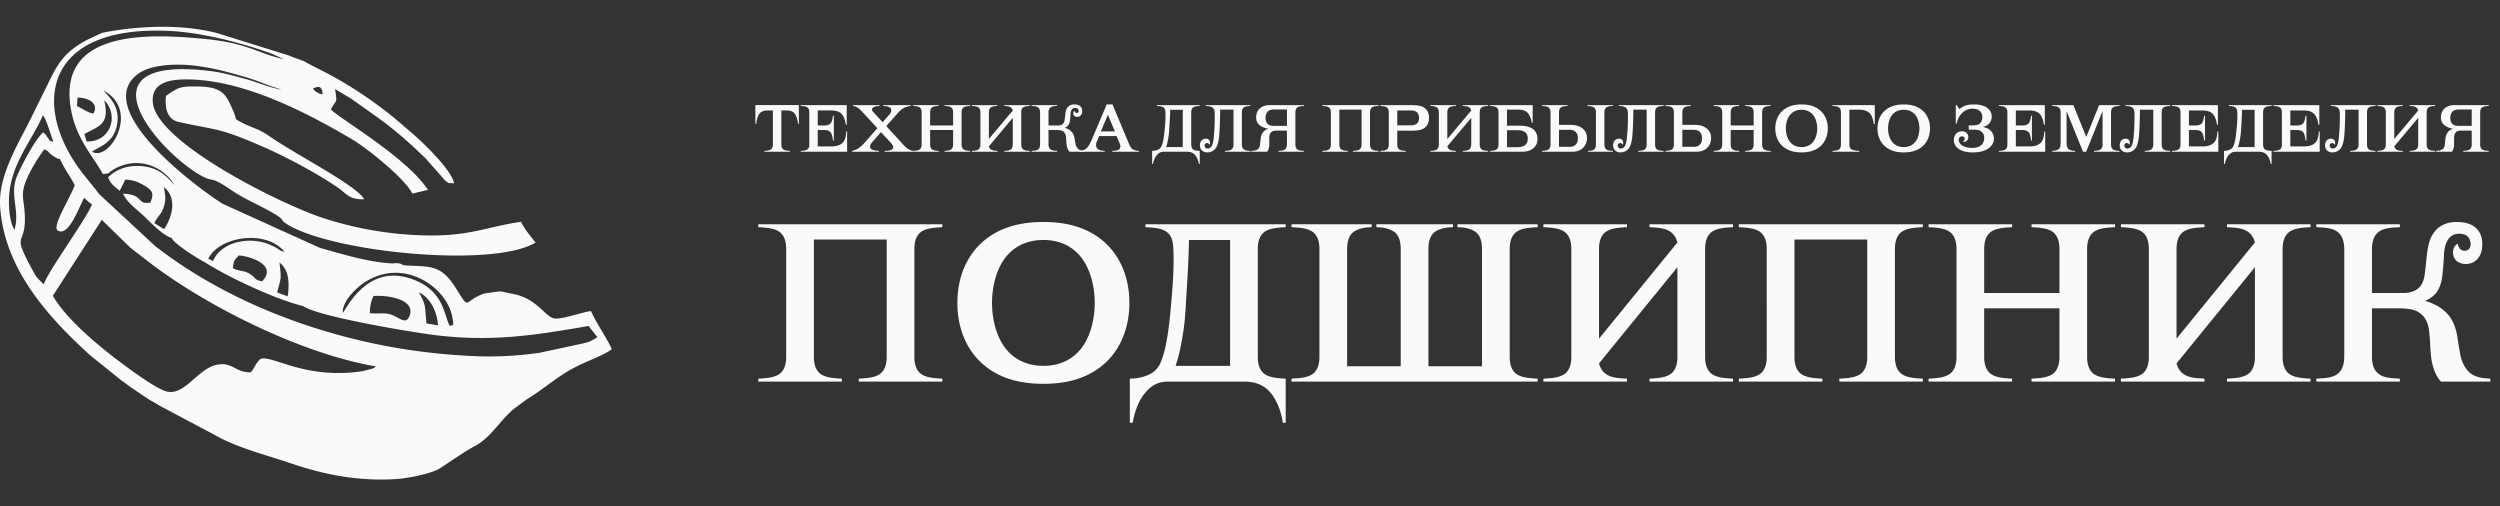
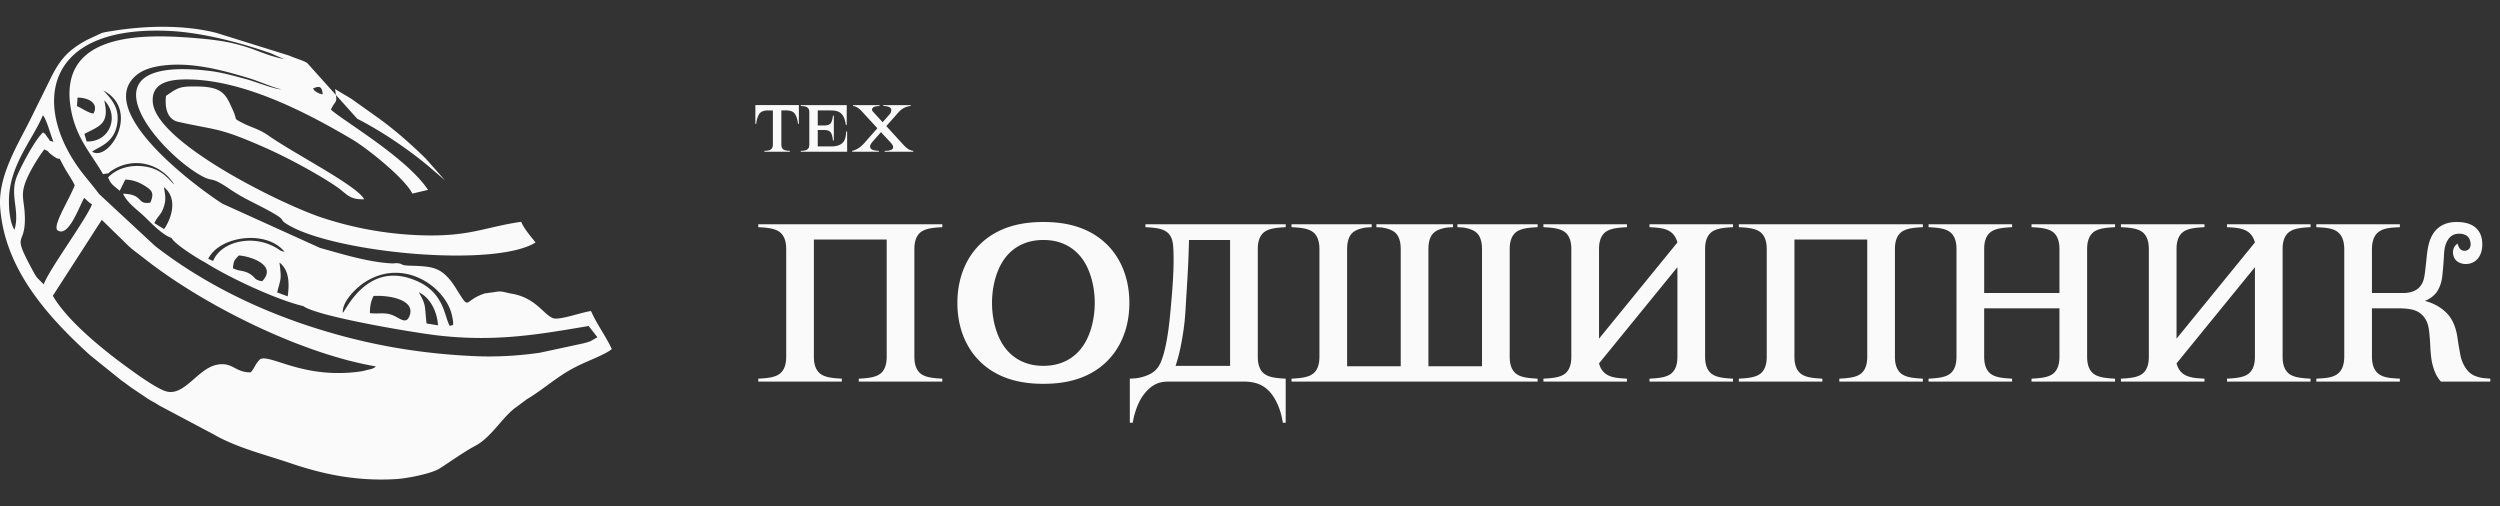
<svg xmlns="http://www.w3.org/2000/svg" width="237" height="48" fill="none">
  <rect width="100%" height="100%" fill="#333333" stroke="none" />
  <path d="M77.156 22.708v11.08c0 .362.022 1.107.53 1.576.444.405 1.206.469 1.757.511l.36.022v.277h-7.918v-.277l.36-.022c.55-.042 1.312-.106 1.757-.511.508-.469.53-1.214.53-1.577V23.645c0-.362-.022-1.108-.53-1.576-.445-.405-1.207-.47-1.757-.512l-.36-.021v-.277H89.33v.277l-.36.021c-.55.043-1.313.107-1.757.512-.508.468-.53 1.214-.53 1.576v10.142c0 .363.022 1.108.53 1.577.445.405 1.207.469 1.757.511l.36.022v.277h-7.918v-.277l.36-.022c.55-.042 1.313-.106 1.757-.511.508-.469.53-1.214.53-1.577v-11.08h-6.903Zm21.756-1.662c1.504 0 3.938.213 5.844 1.96 1.291 1.172 2.308 3.09 2.308 5.71 0 2.621-1.017 4.539-2.308 5.71-1.906 1.748-4.34 1.96-5.844 1.96-1.503 0-3.937-.212-5.843-1.96-1.291-1.171-2.308-3.089-2.308-5.71 0-2.62 1.017-4.538 2.308-5.71 1.906-1.747 4.34-1.96 5.843-1.96Zm-4.869 7.67c0 1.598.445 3.345 1.397 4.453.636.746 1.715 1.513 3.472 1.513 1.758 0 2.837-.767 3.473-1.513.952-1.108 1.397-2.855 1.397-4.453 0-1.598-.445-3.345-1.397-4.453-.636-.746-1.715-1.513-3.473-1.513-1.757 0-2.837.767-3.472 1.513-.952 1.108-1.397 2.855-1.397 4.453Zm13.064 7.181.381-.022c.529-.021 1.249-.234 1.672-.49.487-.298.741-.681.932-1.172.593-1.491.804-4.027.889-4.943l.085-.98c.254-2.834.19-4.24.169-4.645-.021-.383-.021-1.108-.529-1.576-.445-.405-1.186-.47-1.758-.512l-.359-.021v-.277h13.295v.277l-.36.021c-.55.043-1.312.107-1.757.512-.508.468-.529 1.214-.529 1.576v10.142c0 .363.021 1.108.529 1.577.445.405 1.207.469 1.757.511l.36.022v4.176h-.275c-.127-.938-.487-1.918-.974-2.6-.762-1.065-1.715-1.3-2.773-1.3h-6.923c-.741 0-1.567.022-2.499 1.215-.508.66-.889 1.662-1.058 2.685h-.275v-4.176Zm9.506-1.215V22.75h-3.896c-.064 2.642-.169 3.92-.275 5.71-.085 1.492-.127 2.408-.487 4.262-.148.767-.297 1.3-.508 1.96h5.166Zm11.095.043h5.081v-11.08c0-.34-.021-1.129-.508-1.576-.339-.32-1.017-.49-1.44-.512l-.36-.021v-.277h7.262v.277l-.36.021c-.445.022-1.122.192-1.461.512-.487.447-.508 1.235-.508 1.576v11.08h5.081v-11.08c0-.34-.021-1.129-.508-1.576-.339-.32-1.016-.49-1.461-.512l-.36-.021v-.277h7.601v.277l-.36.021c-.551.043-1.313.107-1.757.512-.508.468-.53 1.214-.53 1.576v10.142c0 .363.022 1.108.53 1.577.444.405 1.206.469 1.757.511l.36.022v.277h-23.331v-.277l.36-.022c.55-.042 1.312-.106 1.757-.511.508-.469.529-1.214.529-1.577V23.645c0-.362-.021-1.108-.529-1.576-.445-.405-1.207-.47-1.757-.512l-.36-.021v-.277h7.6v.277l-.359.021c-.445.022-1.123.192-1.461.512-.487.447-.508 1.235-.508 1.576v11.08Zm36.582-13.466v.277l-.359.021c-.551.043-1.313.107-1.758.512-.508.468-.529 1.214-.529 1.576v10.142c0 .363.021 1.108.529 1.577.445.405 1.207.469 1.758.511l.359.022v.277h-7.918v-.277l.36-.022c.551-.042 1.313-.106 1.757-.511.509-.469.53-1.214.53-1.577v-8.459l-7.431 9.12c.317 1.193 1.249 1.363 2.286 1.427l.36.022v.277h-7.918v-.277l.36-.022c.55-.042 1.312-.106 1.757-.511.508-.469.529-1.214.529-1.577V23.645c0-.362-.021-1.108-.529-1.576-.445-.405-1.207-.47-1.757-.512l-.36-.021v-.277h7.918v.277l-.36.021c-.55.043-1.313.107-1.757.512-.508.468-.529 1.214-.529 1.576v8.46l7.431-9.12c-.318-1.193-1.249-1.364-2.287-1.428l-.36-.021v-.277h7.918Zm5.823 1.449v11.08c0 .362.021 1.107.529 1.576.444.405 1.207.469 1.757.511l.36.022v.277h-7.918v-.277l.36-.022c.55-.042 1.312-.106 1.757-.511.508-.469.529-1.214.529-1.577V23.645c0-.362-.021-1.108-.529-1.576-.445-.405-1.207-.47-1.757-.512l-.36-.021v-.277h17.445v.277l-.36.021c-.55.043-1.312.107-1.757.512-.508.468-.529 1.214-.529 1.576v10.142c0 .363.021 1.108.529 1.577.445.405 1.207.469 1.757.511l.36.022v.277h-7.918v-.277l.36-.022c.55-.042 1.313-.106 1.757-.511.508-.469.53-1.214.53-1.577v-11.08h-6.902Zm30.394-1.449v.277l-.36.021c-.551.043-1.313.107-1.758.512-.508.468-.529 1.214-.529 1.576v10.142c0 .363.021 1.108.529 1.577.445.405 1.207.469 1.758.511l.36.022v.277h-7.919v-.277l.36-.022c.551-.042 1.313-.106 1.758-.511.508-.469.529-1.214.529-1.577v-4.56H188.1v4.56c0 .363.021 1.108.529 1.577.445.405 1.207.469 1.758.511l.36.022v.277h-7.919v-.277l.36-.022c.551-.042 1.313-.106 1.758-.511.508-.469.529-1.214.529-1.577V23.645c0-.362-.021-1.108-.529-1.576-.445-.405-1.207-.47-1.758-.512l-.36-.021v-.277h7.919v.277l-.36.021c-.551.043-1.313.107-1.758.512-.508.468-.529 1.214-.529 1.576v4.134h7.135v-4.134c0-.362-.021-1.108-.529-1.576-.445-.405-1.207-.47-1.758-.512l-.36-.021v-.277h7.919Zm18.532 0v.277l-.36.021c-.551.043-1.313.107-1.758.512-.508.468-.529 1.214-.529 1.576v10.142c0 .363.021 1.108.529 1.577.445.405 1.207.469 1.758.511l.36.022v.277h-7.919v-.277l.36-.022c.551-.042 1.313-.106 1.758-.511.508-.469.529-1.214.529-1.577v-8.459l-7.431 9.12c.317 1.193 1.249 1.363 2.286 1.427l.36.022v.277h-7.918v-.277l.36-.022c.55-.042 1.313-.106 1.757-.511.508-.469.529-1.214.529-1.577V23.645c0-.362-.021-1.108-.529-1.576-.444-.405-1.207-.47-1.757-.512l-.36-.021v-.277h7.918v.277l-.36.021c-.55.043-1.312.107-1.757.512-.508.468-.529 1.214-.529 1.576v8.46l7.431-9.12c-.318-1.193-1.249-1.364-2.287-1.428l-.36-.021v-.277h7.919Zm5.822 2.386v4.134h2.943c1.333 0 1.736-.703 1.884-1.066.148-.362.19-.788.275-1.534.085-.767.127-1.363.254-1.917.148-.64.424-1.279 1.016-1.726.466-.341 1.017-.49 1.673-.49.91 0 1.482.256 1.8.554.402.362.614.873.614 1.555 0 1.321-.784 1.875-1.567 1.875-.381 0-.741-.149-.953-.383-.36-.405-.381-1.215.191-1.556.021.15.105.363.211.49a.585.585 0 0 0 .445.192.56.56 0 0 0 .466-.234.796.796 0 0 0 .106-.362c0-.277-.106-.576-.254-.725-.191-.213-.53-.298-.826-.298-.678 0-.974.405-1.101.618-.339.575-.339 1.236-.36 1.64l-.042.618c-.064.789-.106 1.172-.149 1.428-.063.34-.211.895-.571 1.342a2.587 2.587 0 0 1-1.038.724c.593.15 1.25.448 1.758.874.656.533.974 1.15 1.185 1.896.127.47.148.746.212 1.151.021.192.148.852.191 1.108.063.362.169.724.381 1.108.232.405.508.724.889.916.275.128.698.256 1.058.277l.53.043v.277h-4.679c-.233-.256-.551-.66-.784-1.556-.127-.447-.169-.937-.211-1.47-.021-.405-.043-.959-.106-1.555-.042-.384-.085-.853-.36-1.321a1.906 1.906 0 0 0-1.037-.853c-.106-.042-.572-.191-1.567-.191h-2.477v4.56c0 1.896 1.207 2.023 2.286 2.087l.36.022v.277h-7.918v-.277l.36-.022c1.08-.064 2.287-.191 2.287-2.088V23.645c0-1.896-1.207-2.024-2.287-2.088l-.36-.021v-.277h7.918v.277l-.36.021c-1.079.064-2.286.192-2.286 2.088ZM74.072 10.469v3.208c0 .108.006.329.161.468.136.12.369.139.537.151l.11.007v.082h-2.417v-.082l.11-.007c.167-.012.4-.031.536-.151.155-.14.161-.36.161-.468V10.47h-.478c-.148 0-.485.012-.717.22-.214.19-.356.696-.382 1.05h-.084V9.963h4.124v1.774h-.084c-.026-.353-.168-.859-.382-1.048-.232-.209-.568-.221-.717-.221h-.478Zm6.198-.505v1.875h-.084c-.175-1.257-.77-1.37-1.5-1.37h-1.163v1.427h.536c.175 0 .492 0 .673-.19.168-.176.226-.669.232-.738h.084v2.35h-.084c-.006-.083-.058-.6-.232-.79-.188-.209-.485-.202-.673-.202h-.536v1.553h1.338c.6 0 .892-.22 1.002-.328.265-.253.31-.581.342-.89l.02-.196h.084v1.92h-4.395v-.082l.11-.007c.174-.012.394-.031.536-.151.155-.133.162-.316.162-.468v-3.006c0-.139-.007-.335-.162-.467-.136-.12-.362-.14-.537-.152l-.11-.006v-.082h4.357Zm.603 0h2.507v.082l-.148.012c-.11.007-.285.038-.382.082-.142.07-.18.17-.18.266 0 .05.019.107.09.183l.917.998.647-.74a.592.592 0 0 0 .168-.397.289.289 0 0 0-.13-.26c-.083-.062-.226-.113-.465-.132l-.161-.012v-.082h2.598v.082l-.13.019a1.73 1.73 0 0 0-.633.24c-.278.176-.491.454-.678.663l-.873.985 1.377 1.503c.245.272.446.505.685.663.187.12.355.165.498.184v.082h-2.715v-.082l.187-.007a1.16 1.16 0 0 0 .433-.088c.11-.05.188-.127.188-.253 0-.164-.136-.328-.272-.474l-.885-.953-.82.934c-.066.076-.214.272-.214.417 0 .196.136.285.271.335.046.013.168.057.414.076l.155.013v.082h-2.54v-.082c.226-.051.478-.158.679-.304.103-.075.368-.31.452-.41l1.26-1.434-1.493-1.623c-.174-.19-.452-.41-.685-.461l-.123-.025v-.082Z" fill="#FAFAFA" />
-   <path d="M91.965 9.964v.082l-.11.006c-.168.013-.401.032-.537.152-.155.138-.161.36-.161.467v3.006c0 .108.006.329.161.468.136.12.369.139.537.151l.11.007v.082h-2.418v-.082l.11-.007c.168-.012.4-.031.537-.151.155-.14.161-.36.161-.468v-1.351h-2.178v1.351c0 .108.006.329.162.468.135.12.368.139.536.151l.11.007v.082h-2.417v-.082l.11-.007c.168-.012.4-.031.536-.151.155-.14.162-.36.162-.468v-3.006c0-.107-.007-.329-.162-.467-.136-.12-.368-.14-.536-.152l-.11-.006v-.082h2.417v.082l-.11.006c-.168.013-.4.032-.536.152-.156.138-.162.36-.162.467v1.225h2.178v-1.225c0-.107-.006-.329-.161-.467-.136-.12-.369-.14-.537-.152l-.11-.006v-.082h2.418Zm5.657 0v.082l-.11.006c-.168.013-.4.032-.536.152-.156.138-.162.36-.162.467v3.006c0 .108.007.329.162.468.135.12.368.139.536.151l.11.007v.082h-2.417v-.082l.11-.007c.168-.012.4-.031.536-.151.155-.14.162-.36.162-.468V11.17l-2.269 2.703c.097.354.381.404.698.423l.11.007v.082h-2.417v-.082l.11-.007c.168-.012.4-.031.536-.151.155-.14.162-.36.162-.468v-3.006c0-.107-.007-.329-.162-.467-.136-.12-.368-.14-.537-.152l-.11-.006v-.082h2.418v.082l-.11.006c-.168.013-.4.032-.536.152-.156.138-.162.36-.162.467v2.507l2.269-2.703c-.097-.354-.382-.404-.699-.423l-.11-.006v-.082h2.418Zm1.778.706v1.226h.898c.407 0 .53-.208.575-.316.045-.107.058-.233.084-.454.026-.228.039-.405.077-.569.046-.19.13-.379.311-.511a.849.849 0 0 1 .51-.146c.278 0 .453.076.55.165.122.107.187.258.187.46 0 .392-.239.556-.478.556a.404.404 0 0 1-.291-.113c-.11-.12-.116-.36.058-.461a.326.326 0 0 0 .065.145.18.18 0 0 0 .135.057.17.17 0 0 0 .143-.07.233.233 0 0 0 .032-.107.32.32 0 0 0-.078-.215c-.058-.063-.161-.088-.252-.088a.37.37 0 0 0-.336.183c-.103.17-.103.366-.11.486l-.013.183a5.195 5.195 0 0 1-.045.424.89.89 0 0 1-.174.397.788.788 0 0 1-.317.215c.181.044.381.133.536.26.201.157.298.34.362.561.039.14.046.221.065.341.007.057.045.253.058.329.02.107.052.214.117.328.071.12.155.215.271.272.084.038.213.075.323.082l.162.013v.082h-1.429c-.071-.076-.168-.196-.239-.461a2.201 2.201 0 0 1-.064-.436c-.007-.12-.013-.284-.033-.461-.013-.114-.026-.253-.11-.392a.577.577 0 0 0-.316-.252c-.033-.013-.175-.057-.479-.057h-.756v1.351c0 .562.369.6.698.62l.11.005v.083H97.79v-.082l.11-.007c.33-.019.698-.057.698-.619v-3.006c0-.562-.369-.6-.698-.619l-.11-.006v-.082h2.417v.082l-.11.006c-.33.019-.698.057-.698.619Z" fill="#FAFAFA" />
-   <path d="M104.917 9.9h.549l1.429 3.417c.194.461.271.644.388.758.122.114.361.209.588.221l.103.007v.082h-2.534v-.082l.097-.007c.265-.019.388-.038.479-.088.11-.057.194-.158.194-.348a.736.736 0 0 0-.065-.265l-.291-.695H104.2l-.246.588c-.071.17-.065.417.039.556.123.17.381.233.569.246l.161.013v.082h-2.32v-.082l.123-.02a.968.968 0 0 0 .678-.473c.058-.095.162-.26.304-.588l1.409-3.322Zm.776 2.558-.66-1.553h-.013l-.659 1.553h1.332Zm3.531 1.845.116-.007c.162-.006.382-.07.511-.145a.65.65 0 0 0 .284-.348c.181-.442.246-1.193.272-1.465l.026-.29c.077-.84.058-1.257.051-1.377-.006-.114-.006-.329-.161-.467-.136-.12-.362-.14-.537-.152l-.11-.006v-.082h4.059v.082l-.11.006c-.168.013-.4.032-.536.152-.155.138-.162.36-.162.467v3.006c0 .108.007.329.162.468.136.12.368.139.536.151l.11.007v1.237h-.084a1.773 1.773 0 0 0-.297-.77c-.233-.316-.524-.385-.847-.385h-2.113c-.226 0-.478.006-.763.36-.155.195-.271.492-.323.795h-.084v-1.237Zm2.902-.36v-3.537h-1.189c-.02.783-.052 1.162-.084 1.692-.026.442-.039.714-.149 1.263a4.39 4.39 0 0 1-.155.582h1.577Zm4.809-3.55h-1.267v.335c0 .246-.026 1.023-.039 1.351-.013.253-.045.777-.064.929-.033.265-.104.688-.252.947a.98.98 0 0 1-.866.493.715.715 0 0 1-.485-.17.62.62 0 0 1-.207-.5c0-.46.304-.631.562-.631.317 0 .395.24.395.379a.328.328 0 0 1-.072.208c-.019-.12-.116-.17-.219-.17a.225.225 0 0 0-.227.233c0 .177.123.284.285.284.239 0 .368-.164.439-.334.071-.17.136-.424.188-1.232.039-.556.052-.884.052-1.54v-.146c0-.234-.033-.442-.149-.575-.142-.158-.42-.196-.575-.202l-.136-.006v-.082h4.24v.082l-.11.006c-.168.013-.401.032-.537.152-.155.138-.161.36-.161.467v3.006c0 .108.006.329.161.468.136.12.369.139.537.151l.11.007v.082h-2.411v-.082l.11-.007c.168-.012.401-.031.536-.151.155-.14.162-.36.162-.468v-3.284Zm5.068 1.99h-1.028c-.187 0-.349.037-.465.151-.187.177-.181.455-.181.815v.24c0 .17 0 .31-.052.486a1 1 0 0 1-.148.31h-1.506v-.082l.226-.02a.727.727 0 0 0 .401-.145.563.563 0 0 0 .2-.398l.052-.524c.026-.271.103-.499.22-.663a.787.787 0 0 1 .504-.328v-.02a1.765 1.765 0 0 1-.685-.252c-.24-.145-.459-.36-.459-.84 0-.417.181-.676.329-.815.175-.164.479-.334.925-.334h3.347-.071v.082l-.109.006c-.169.013-.401.032-.537.152-.155.138-.162.36-.162.467v3.006c0 .108.007.329.162.468.136.12.368.139.537.151l.109.007v.082h-2.417v-.082l.11-.007c.168-.012.401-.031.536-.151.156-.14.162-.36.162-.468v-1.294Zm0-2.009h-1.131c-.174 0-.485 0-.685.196-.142.139-.213.366-.213.6 0 .404.181.575.271.638.162.113.388.126.575.126h1.183v-1.56Zm4.966.019v3.284c0 .108.006.329.161.468.136.12.369.139.537.151l.11.007v.082h-2.418v-.082l.11-.007c.168-.012.401-.031.537-.151.155-.14.161-.36.161-.468v-3.006c0-.107-.006-.329-.161-.467-.136-.12-.369-.14-.537-.152l-.11-.006v-.082h5.326v.082l-.11.006c-.168.013-.401.032-.536.152-.155.138-.162.36-.162.467v3.006c0 .108.007.329.162.468.135.12.368.139.536.151l.11.007v.082h-2.417v-.082l.11-.007c.168-.012.4-.031.536-.151.155-.14.162-.36.162-.468v-3.284h-2.107Zm5.491 1.996v1.288c0 .108.006.329.161.468.136.12.369.139.537.151l.11.007v.082h-2.417v-.082l.109-.007c.168-.012.401-.031.537-.151.155-.14.161-.36.161-.468v-3.006c0-.107-.006-.329-.161-.467-.136-.12-.369-.14-.537-.152l-.109-.006v-.082h2.856c.588 0 .957.044 1.222.189.284.158.543.461.543 1.03 0 .568-.272.865-.543 1.016-.265.146-.634.19-1.222.19h-1.247Zm0-1.92v1.415h1.247c.181 0 .453-.02.621-.177.09-.082.194-.24.194-.53 0-.291-.104-.45-.194-.531-.168-.158-.44-.177-.621-.177h-1.247Zm8.624-.505v.082l-.11.006c-.168.013-.4.032-.536.152-.155.138-.162.36-.162.467v3.006c0 .108.007.329.162.468.136.12.368.139.536.151l.11.007v.082h-2.417v-.082l.11-.007c.168-.012.4-.031.536-.151.155-.14.162-.36.162-.468V11.17l-2.269 2.703c.097.354.382.404.698.423l.11.007v.082h-2.417v-.082l.11-.007c.168-.012.401-.031.536-.151.155-.14.162-.36.162-.468v-3.006c0-.107-.007-.329-.162-.467-.135-.12-.368-.14-.536-.152l-.11-.006v-.082h2.417v.082l-.11.006c-.168.013-.4.032-.536.152-.155.138-.162.36-.162.467v2.507l2.269-2.703c-.097-.354-.382-.404-.698-.423l-.11-.006v-.082h2.417Zm4.214 0v1.68h-.084c-.045-.329-.194-.733-.394-.948-.233-.246-.537-.303-.931-.303h-1.027v1.522h1.202c.31 0 1.001.025 1.396.442.161.17.291.442.291.847 0 .246-.072.612-.44.89-.343.259-.756.29-1.047.29h-3.012v-.082l.11-.006c.168-.012.401-.031.536-.151.156-.14.162-.36.162-.468v-3.006c0-.107-.006-.329-.162-.467-.135-.12-.368-.14-.536-.152l-.11-.006v-.082h4.046Zm-2.436 2.38v1.611h.885c.187 0 .601-.012.834-.196.135-.107.252-.29.252-.593 0-.266-.058-.5-.304-.664-.233-.151-.511-.157-.782-.157h-.885Zm4.929-.504h1.092c.401 0 .84.063 1.189.378.168.152.375.423.375.878 0 .436-.187.74-.368.916-.336.328-.756.373-1.067.373h-2.817l-.013-.082.109-.007c.169-.012.401-.031.537-.151.155-.14.162-.36.162-.468v-3.006c0-.107-.007-.329-.162-.467-.136-.12-.368-.14-.537-.152l-.109-.006v-.082h2.417v.082l-.11.006c-.168.013-.401.032-.536.152-.156.138-.162.36-.162.467v1.168Zm0 .467v1.61h.95c.246 0 .472-.019.666-.24.161-.183.174-.379.174-.568 0-.183-.032-.455-.239-.632-.2-.177-.446-.17-.704-.17h-.847Zm3.503 1.37v-3.006c0-.107-.006-.329-.162-.467-.135-.12-.368-.14-.536-.152l-.11-.006v-.082h2.417v.082l-.11.006c-.168.013-.4.032-.536.152-.155.138-.162.36-.162.467v3.006c0 .108.007.329.162.468.136.12.368.139.536.151l.11.007v.082h-2.352v-.082l.11-.007c.155-.006.362-.031.484-.151.071-.07.149-.209.149-.468Zm4.811-3.284h-1.267v.335c0 .246-.025 1.023-.038 1.351-.013.253-.046.777-.065.929-.032.265-.103.688-.252.947a.98.98 0 0 1-.866.493.716.716 0 0 1-.485-.17.62.62 0 0 1-.207-.5c0-.46.304-.631.563-.631.316 0 .394.24.394.379a.332.332 0 0 1-.071.208c-.02-.12-.117-.17-.22-.17-.136 0-.226.107-.226.233 0 .177.123.284.284.284.239 0 .369-.164.44-.334.071-.17.135-.424.187-1.232.039-.556.052-.884.052-1.54v-.146c0-.234-.032-.442-.149-.575-.142-.158-.42-.196-.575-.202l-.136-.006v-.082h4.24v.082l-.11.006c-.168.013-.401.032-.536.152-.155.138-.162.36-.162.467v3.006c0 .108.007.329.162.468.135.12.368.139.536.151l.11.007v.082h-2.411v-.082l.11-.007c.168-.012.401-.031.537-.151.155-.14.161-.36.161-.468v-3.284Zm3.381 1.447h1.164c.401 0 .84.063 1.189.378.168.152.375.423.375.872 0 .385-.142.7-.368.922-.337.328-.757.373-1.067.373h-2.889l-.013-.082.11-.007c.168-.012.401-.031.536-.151.156-.14.162-.36.162-.468v-3.006c0-.107-.006-.329-.162-.467-.135-.12-.368-.14-.536-.152l-.11-.006v-.082h2.417v.082l-.109.006c-.169.013-.401.032-.537.152-.155.138-.162.36-.162.467v1.168Zm0 .467v1.61h1.022c.245 0 .471-.019.665-.24.162-.183.175-.379.175-.568 0-.183-.032-.455-.239-.632-.201-.177-.446-.17-.705-.17h-.918Zm8.37-2.343v.082l-.11.006c-.168.013-.4.032-.536.152-.155.138-.162.36-.162.467v3.006c0 .108.007.329.162.468.136.12.368.139.536.151l.11.007v.082h-2.417v-.082l.11-.007c.168-.012.401-.031.536-.151.155-.14.162-.36.162-.468v-1.351h-2.178v1.351c0 .108.006.329.161.468.136.12.369.139.537.151l.11.007v.082h-2.418v-.082l.11-.007c.168-.012.401-.031.537-.151.155-.14.161-.36.161-.468v-3.006c0-.107-.006-.329-.161-.467-.136-.12-.369-.14-.537-.152l-.11-.006v-.082h2.418v.082l-.11.006c-.168.013-.401.032-.537.152-.155.138-.161.36-.161.467v1.225h2.178v-1.225c0-.107-.007-.329-.162-.467-.135-.12-.368-.14-.536-.152l-.11-.006v-.082h2.417Zm2.93-.064c.459 0 1.202.064 1.784.581.394.348.704.916.704 1.693s-.31 1.345-.704 1.693c-.582.518-1.325.58-1.784.58-.459 0-1.202-.062-1.784-.58-.394-.348-.704-.916-.704-1.693s.31-1.345.704-1.693c.582-.517 1.325-.58 1.784-.58Zm-1.486 2.274c0 .474.135.992.426 1.32.194.221.524.449 1.06.449.537 0 .866-.228 1.06-.449.291-.328.427-.846.427-1.32 0-.474-.136-.992-.427-1.32-.194-.221-.523-.448-1.06-.448-.536 0-.866.227-1.06.448-.291.329-.426.846-.426 1.32Zm5.221 1.503v-3.006c0-.107-.006-.329-.162-.467-.135-.12-.368-.14-.536-.152l-.11-.006v-.082h4.014v1.8h-.084c-.039-.26-.142-.689-.291-.904-.291-.41-.75-.467-1.209-.467h-.821v3.284c0 .329.052.575.828.62l.11.005v.083h-2.547v-.082l.11-.007c.168-.012.401-.031.536-.151.156-.14.162-.36.162-.468Zm5.954-3.777c.458 0 1.202.064 1.783.581.395.348.705.916.705 1.693s-.31 1.345-.705 1.693c-.581.518-1.325.58-1.783.58-.459 0-1.203-.062-1.784-.58-.395-.348-.705-.916-.705-1.693s.31-1.345.705-1.693c.581-.517 1.325-.58 1.784-.58Zm-1.487 2.274c0 .474.136.992.427 1.32.193.221.523.449 1.06.449.536 0 .866-.228 1.059-.449.291-.328.427-.846.427-1.32 0-.474-.136-.992-.427-1.32-.193-.221-.523-.448-1.059-.448-.537 0-.867.227-1.06.448-.291.329-.427.846-.427 1.32Zm7.648.12v-.404h.304c.168 0 .504-.007.71-.152.13-.095.272-.297.272-.631 0-.266-.091-.442-.194-.55-.103-.107-.31-.252-.704-.252-.879 0-1.39.682-1.532 1.408h-.084v-1.75h.084l.265.38c.446-.367.821-.443 1.428-.443.278 0 .692.057.983.196.258.127.646.41.646.96a.982.982 0 0 1-.226.638 1.126 1.126 0 0 1-.634.341c.278.038.537.158.705.303.245.209.362.506.362.79 0 .208-.059.67-.614 1.004-.485.297-1.086.316-1.435.316-.343 0-.802-.05-1.183-.266-.433-.246-.562-.6-.562-.915a.85.85 0 0 1 .232-.607c.104-.107.285-.208.556-.208.233 0 .356.076.459.202a.517.517 0 0 1 .123.347.448.448 0 0 1-.142.341.382.382 0 0 1-.382.089.32.32 0 0 0 .181-.284.248.248 0 0 0-.077-.17.337.337 0 0 0-.388.024.353.353 0 0 0-.103.253c0 .373.4.764 1.241.764.31 0 .691-.031.95-.316a.922.922 0 0 0 .226-.625c0-.303-.116-.511-.33-.644-.207-.133-.446-.139-.646-.139h-.491Zm7.213-2.33v1.875h-.084c-.175-1.257-.77-1.37-1.5-1.37h-1.163v1.427h.536c.175 0 .491 0 .672-.19.168-.176.227-.669.233-.738h.084v2.35h-.084c-.006-.083-.058-.6-.233-.79-.187-.209-.484-.202-.672-.202h-.536v1.553h1.338c.601 0 .891-.22 1.001-.328.265-.253.311-.581.343-.89l.019-.196h.084v1.92h-4.395v-.082l.11-.007c.175-.012.394-.031.537-.151.155-.133.161-.316.161-.468v-3.006c0-.139-.006-.335-.161-.467-.136-.12-.362-.14-.537-.152l-.11-.006v-.082h4.357Zm7.085 0v.082l-.11.006c-.168.013-.401.032-.537.152-.155.138-.161.36-.161.467v3.006c0 .108.006.329.161.468.136.12.369.139.537.151l.11.007v.082h-2.417v-.082l.109-.007c.168-.012.401-.031.537-.151.155-.14.161-.36.161-.468v-3.1h-.019l-1.538 3.808h-.297l-1.539-3.809h-.019v2.975c0 .114.006.417.161.568.123.12.382.17.537.177l.11.007v.082h-2.178v-.082l.11-.007c.155-.006.413-.057.536-.177.149-.145.162-.43.162-.568v-2.88c0-.107-.007-.329-.162-.467-.136-.12-.368-.14-.536-.152l-.11-.006v-.082h2.016l1.209 3h.019l1.209-3h1.939Zm3.197.429h-1.267v.335c0 .246-.026 1.023-.039 1.351-.013.253-.045.777-.064.929-.033.265-.104.688-.252.947a.981.981 0 0 1-.867.493.714.714 0 0 1-.484-.17.62.62 0 0 1-.207-.5c0-.46.304-.631.562-.631.317 0 .394.24.394.379a.326.326 0 0 1-.071.208c-.019-.12-.116-.17-.219-.17a.225.225 0 0 0-.227.233c0 .177.123.284.285.284.239 0 .368-.164.439-.334.071-.17.136-.424.188-1.232.038-.556.051-.884.051-1.54v-.146c0-.234-.032-.442-.148-.575-.142-.158-.42-.196-.575-.202l-.136-.006v-.082h4.24v.082l-.11.006c-.168.013-.401.032-.537.152-.155.138-.161.36-.161.467v3.006c0 .108.006.329.161.468.136.12.369.139.537.151l.11.007v.082h-2.411v-.082l.11-.007c.168-.012.4-.031.536-.151.155-.14.162-.36.162-.468v-3.284Zm6.128-.429v1.875h-.084c-.175-1.257-.769-1.37-1.5-1.37h-1.163v1.427h.537c.174 0 .491 0 .672-.19.168-.176.226-.669.232-.738h.084v2.35h-.084c-.006-.083-.058-.6-.232-.79-.188-.209-.485-.202-.672-.202h-.537v1.553h1.338c.601 0 .892-.22 1.002-.328.265-.253.31-.581.342-.89l.02-.196h.084v1.92h-4.395v-.082l.11-.007c.174-.012.394-.031.536-.151.155-.133.162-.316.162-.468v-3.006c0-.139-.007-.335-.162-.467-.136-.12-.362-.14-.536-.152l-.11-.006v-.082h4.356Zm.577 4.339.116-.007c.162-.006.381-.07.511-.145a.655.655 0 0 0 .284-.348c.181-.442.246-1.193.272-1.465l.025-.29c.078-.84.059-1.257.052-1.377-.006-.114-.006-.329-.162-.467-.135-.12-.361-.14-.536-.152l-.11-.006v-.082h4.059v.082l-.11.006c-.168.013-.401.032-.536.152-.155.138-.162.36-.162.467v3.006c0 .108.007.329.162.468.135.12.368.139.536.151l.11.007v1.237h-.084a1.785 1.785 0 0 0-.297-.77c-.233-.316-.524-.385-.847-.385h-2.113c-.227 0-.479.006-.763.36-.155.195-.272.492-.323.795h-.084v-1.237Zm2.902-.36v-3.537h-1.19c-.019.783-.051 1.162-.084 1.692-.025.442-.038.714-.148 1.263a4.55 4.55 0 0 1-.155.582h1.577Zm6.134-3.979v1.875h-.084c-.175-1.257-.77-1.37-1.5-1.37h-1.163v1.427h.536c.175 0 .491 0 .672-.19.168-.176.227-.669.233-.738h.084v2.35h-.084c-.006-.083-.058-.6-.233-.79-.187-.209-.484-.202-.672-.202h-.536v1.553h1.338c.601 0 .892-.22 1.001-.328.265-.253.311-.581.343-.89l.019-.196h.084v1.92h-4.395v-.082l.11-.007c.175-.012.395-.031.537-.151.155-.133.161-.316.161-.468v-3.006c0-.139-.006-.335-.161-.467-.136-.12-.362-.14-.537-.152l-.11-.006v-.082h4.357Zm3.724.429h-1.267v.335c0 .246-.026 1.023-.039 1.351-.012.253-.045.777-.064.929-.033.265-.104.688-.252.947a.98.98 0 0 1-.866.493.715.715 0 0 1-.485-.17.62.62 0 0 1-.207-.5c0-.46.304-.631.562-.631.317 0 .395.24.395.379a.332.332 0 0 1-.071.208c-.02-.12-.117-.17-.22-.17-.136 0-.226.107-.226.233 0 .177.122.284.284.284.239 0 .368-.164.439-.334.072-.17.136-.424.188-1.232.039-.556.052-.884.052-1.54v-.146c0-.234-.033-.442-.149-.575-.142-.158-.42-.196-.575-.202l-.136-.006v-.082h4.24v.082l-.11.006c-.168.013-.401.032-.536.152-.156.138-.162.36-.162.467v3.006c0 .108.006.329.162.468.135.12.368.139.536.151l.11.007v.082h-2.411v-.082l.11-.007c.168-.012.401-.031.536-.151.156-.14.162-.36.162-.468v-3.284Zm7.259-.429v.082l-.11.006c-.168.013-.4.032-.536.152-.155.138-.162.36-.162.467v3.006c0 .108.007.329.162.468.136.12.368.139.536.151l.11.007v.082h-2.417v-.082l.11-.007c.168-.012.401-.031.536-.151.155-.14.162-.36.162-.468V11.17l-2.269 2.703c.097.354.382.404.698.423l.11.007v.082h-2.417v-.082l.11-.007c.168-.012.401-.031.536-.151.155-.14.162-.36.162-.468v-3.006c0-.107-.007-.329-.162-.467-.135-.12-.368-.14-.536-.152l-.11-.006v-.082h2.417v.082l-.11.006c-.168.013-.4.032-.536.152-.155.138-.162.36-.162.467v2.507l2.269-2.703c-.097-.354-.381-.404-.698-.423l-.11-.006v-.082h2.417Zm3.464 2.419h-1.027c-.188 0-.349.037-.466.151-.187.177-.181.455-.181.815v.24c0 .17 0 .31-.051.486a1 1 0 0 1-.149.31h-1.506v-.082l.226-.02a.724.724 0 0 0 .401-.145.564.564 0 0 0 .201-.398l.051-.524a1.38 1.38 0 0 1 .22-.663.79.79 0 0 1 .504-.328v-.02a1.77 1.77 0 0 1-.685-.252c-.239-.145-.459-.36-.459-.84 0-.417.181-.676.33-.815.174-.164.478-.334.924-.334H236h-.071v.082l-.11.006c-.168.013-.401.032-.537.152-.155.138-.161.36-.161.467v3.006c0 .108.006.329.161.468.136.12.369.139.537.151l.11.007v.082h-2.417v-.082l.109-.007c.168-.012.401-.031.537-.151.155-.14.161-.36.161-.468v-1.294Zm0-2.009h-1.131c-.174 0-.484 0-.685.196-.142.139-.213.366-.213.6 0 .404.181.575.271.638.162.113.388.126.576.126h1.182v-1.56Z" fill="#FAFAFA" />
-   <path fill-rule="evenodd" clip-rule="evenodd" d="M35.412 28.06c1.348-.097 3.885.309 3.452 1.765-.282.945-.813.456-1.445.143-.847-.421-1.406-.181-2.35-.28-.012-.663.115-1.172.343-1.628Zm-20.779-6.908c.296-.659.615-.748.858-1.43.283-.793.173-1.192.05-1.982 1.279 1.018.803 2.822.015 3.982l-.923-.57Zm1.886-3.665c-.377-.262-1.033-1.445-2.78-1.699-1.458-.211-2.69.207-3.488 1.026.24.666.59.833 1.098 1.273l.531-1.061c.772.012 1.39.297 1.93.643.64.41.806.686.443 1.538-1.343.223-.58-.79-2.588-.842.426.93 1.427 1.56 2.159 2.288.64.635 1.61 1.623 2.445 1.911.25.546 2.422 1.927 3.149 2.297 2.213 1.411 6.696 3.526 9.328 4.156 1.348.986 10.414 2.512 12.737 2.78 5.412.623 9.366-.05 14.32-.893l.832 1.066-.651.371c-.27.11-.469.147-.706.214l-4.118.886c-2.017.29-4.115.41-6.137.321-4.14-.18-8.056-.75-11.893-1.733-7.247-1.856-13.466-4.858-18.43-8.71l-5.312-4.932c-.484-.655-.942-1.183-1.484-1.87-4.846-6.138-4.095-14.209 8.243-13.58 3.028.155 6.752 1.12 9.59 2.139l1.19.531c-2.69-.571-3.29-1.534-7.763-1.94-4.793-.435-13.564-.949-12.487 6.4.435 2.975 2.025 4.553 3.087 6.44.884-.144.232.015 1.003-.443 2.072-1.23 4.53-.5 5.752 1.423Zm6.11 6.737c.7-.014 3.805.79 2.225 2.437-.836-.13-.58-.38-1.25-.743-.603-.327-.907-.17-1.526-.497.09-.777.132-.715.55-1.197Zm3.868.668c.905.697.956 1.936.777 3.201l-.999-.37c.384-1.483.407-1.216.222-2.831Zm.484-1.016c-.582-.153-.32-.121-.9-.442-2.274-1.256-5.158-.479-5.876 1.306l-.466-.201c1.044-2.154 5.51-2.809 7.242-.663ZM15.737 9.09c-.138 1.21.163 2.238 1.164 2.461 3.775.84 3.802.504 8.171 2.422 1.988.873 4.955 2.444 6.856 3.742.987.674 1.14 1.218 2.598 1.175-.694-1.303-6.496-4.235-9.084-6.043-.924-.645-1.568-.73-2.496-1.215-.865-.452-.438-.228-.813-1.063-.699-1.554-.916-2.331-3.393-2.37-1.696-.028-1.847.09-3.003.89Zm10.937-.617c-.69-.02-2.436-.731-3.365-.977-1.323-.35-2.3-.648-3.658-.798-12.103-1.34-5.052 7.208-.927 9.75 1.69 1.041.914.018 3.127 1.522 1.013.69 1.794 1.042 2.871 1.599 2.994 1.546 1.361 1.043 2.671 1.796 4.573 2.629 19.527 4.027 23.378 1.622-.468-.592-1.075-1.284-1.366-1.96-3.54.512-4.906 1.458-9.718 1.269a33.395 33.395 0 0 1-9.173-1.667c-3.888-1.286-15.75-7.14-16.031-10.948-.135-1.815 1.512-2.145 3.133-2.152 5.387-.024 11.44 3.123 15.796 5.702 1.397.828 4.972 3.682 5.679 5.122L40.577 18c-2.01-3.058-8.268-6.687-9.207-7.614.511-1.069.624-.407.396-1.948.472.304 1.023.608 1.562.942l2.343 1.666c1.688 1.196 3.21 2.543 4.68 3.974l1.831 2.074c.428.341.232.247.87.276-.255-1.262-2.89-3.804-3.913-4.68l-1.502-1.29c-1.881-1.591-4.552-3.404-6.812-4.546L29.13 5.98l-.09-.054-.082-.047c-.32-.173-.97-.356-1.558-.613l-6.87-2.143c-3.172-.812-6.89-.684-9.955-.175-.299.05-.408.062-.537.086l-.303.07c-.02.004-.07.02-.09.026l-1.403.654c-1.69.924-2.516 1.752-3.443 3.644-.643 1.314-1.195 2.416-1.848 3.747-1.219 2.48-3.139 5.456-2.937 8.44.4 5.923 4.6 10.481 8.508 14.045l2.996 2.411c.316.216.637.459.873.637l1.656 1.114c.03.019.248.15.301.18.302.168.32.16.736.434l5.2 2.76.083.049c2.186 1.23 4.747 1.844 7.116 2.649 2.812.955 6.034 1.75 9.98 1.529 1.268-.071 3.49-.551 4.205-1.005 1.154-.733 2.258-1.55 3.392-2.154 1.472-.784 2.435-2.515 3.678-3.52.465-.377-.161.17.306-.225l.911-.677c1.555-.923 2.852-2.136 4.452-2.968l.122-.061.123-.063c.915-.483 2.758-1.142 3.347-1.657-.52-1.146-1.448-2.405-1.97-3.606-.888.11-3.017.91-3.613.673-.903-.358-1.62-1.91-3.862-2.31-.866-.154-.923-.288-1.606-.17-.213.036-.639.085-.797.112-.25.043-.062-.025-.371.087-1.891.683-1.171 1.653-2.576-.579-1.329-2.111-2.29-2.03-4.454-2.119-.848-.035-.465-.143-.96-.213-.42-.059-.248.034-.843-.007-2.202-.152-4.623-.906-6.615-1.46l-9.249-4.191c-2.651-1.7-12.283-8.897-8.09-12.231.658-.524 1.59-.755 2.441-.863 2.731-.347 5.558.413 8.042 1.156 1.118.335 2.27.88 3.198 1.102ZM9.65 20.842l2.59 2.527c.381.348.995.784 1.456 1.148 5.646 4.458 14.943 9.04 21.941 10.218-.149.12-.117.114-.38.231l-.936.227c-5.454.828-8.646-1.636-9.652-1.149-.514.503-.51.835-.902 1.253-1.457.03-1.705-.989-3.154-.729-1.939.349-3.178 3.198-5.034 2.477-.73-.284-1.855-1.047-2.457-1.467-2.753-1.924-6.585-4.914-8.115-7.537l4.643-7.199Zm30.785 9.818c-.19-1.647-.004-1.686-.728-2.95.934.43 1.712 1.609 1.816 3.131l-1.088-.18Zm-7.942-1.003c-.06-1.137 1.344-2.41 2.054-2.877 3.702-2.43 7.736.425 8.308 3.156.264 1.262-.008.755-.2.979-.513-.778-.494-3.027-2.958-4.193-4.783-2.264-6.895 2.708-7.204 2.935ZM3.534 26.345c-.188-.246-.285-.436-.42-.683-2.054-3.775-.745-2.22-.755-4.914-.007-1.881-.546-2.186.248-3.94.427-.943 1.147-2.06 1.592-2.646.577.267.21.127.605.442 1.237.986.522-.173 1.177 1.056.414.777.792 1.252 1.105 1.902-.52 1.359-2.097 3.794-1.65 4.257 1.055.769 2.073-2.257 2.545-3.06.255.214.343.354.742.615-.625 1.531-4.09 6.2-4.578 7.583l-.611-.612ZM.847 19.059c.01-3.38 2.205-5.72 3.22-8.134.345.397.661 1.654 1.001 2.528-.655-.25-.122.098-.566-.436-.086-.103-.08-.141-.224-.315l-.19-.153c-.731.644-1.976 2.984-2.442 4.06-.805 1.858.284 3.324-.275 5.177C.968 21.15.844 20.01.847 19.06Zm8.008-8.291c-.479-.066-1.062-.482-1.561-.715l.056-.8c.99-.008 2.065.518 1.505 1.515Zm-.852 1.93c1.394-.756 2.422-.898 1.877-3.19 1.436 1.417.61 3.972-1.669 3.904l-.208-.715Zm.729 1.683c.52-.432 1.996-.747 2.348-2.479.336-1.652-.535-2.52-1.279-3.324 3.546 1.882.552 6.798-1.07 5.803Zm20.937-5.987c.645-.303.864-.168.922.557-.287-.094-.219-.02-.52-.19-.308-.175-.258-.203-.402-.367Z" fill="#FAFAFA" />
+   <path fill-rule="evenodd" clip-rule="evenodd" d="M35.412 28.06c1.348-.097 3.885.309 3.452 1.765-.282.945-.813.456-1.445.143-.847-.421-1.406-.181-2.35-.28-.012-.663.115-1.172.343-1.628Zm-20.779-6.908c.296-.659.615-.748.858-1.43.283-.793.173-1.192.05-1.982 1.279 1.018.803 2.822.015 3.982l-.923-.57Zm1.886-3.665c-.377-.262-1.033-1.445-2.78-1.699-1.458-.211-2.69.207-3.488 1.026.24.666.59.833 1.098 1.273l.531-1.061c.772.012 1.39.297 1.93.643.64.41.806.686.443 1.538-1.343.223-.58-.79-2.588-.842.426.93 1.427 1.56 2.159 2.288.64.635 1.61 1.623 2.445 1.911.25.546 2.422 1.927 3.149 2.297 2.213 1.411 6.696 3.526 9.328 4.156 1.348.986 10.414 2.512 12.737 2.78 5.412.623 9.366-.05 14.32-.893l.832 1.066-.651.371c-.27.11-.469.147-.706.214l-4.118.886c-2.017.29-4.115.41-6.137.321-4.14-.18-8.056-.75-11.893-1.733-7.247-1.856-13.466-4.858-18.43-8.71l-5.312-4.932c-.484-.655-.942-1.183-1.484-1.87-4.846-6.138-4.095-14.209 8.243-13.58 3.028.155 6.752 1.12 9.59 2.139l1.19.531c-2.69-.571-3.29-1.534-7.763-1.94-4.793-.435-13.564-.949-12.487 6.4.435 2.975 2.025 4.553 3.087 6.44.884-.144.232.015 1.003-.443 2.072-1.23 4.53-.5 5.752 1.423Zm6.11 6.737c.7-.014 3.805.79 2.225 2.437-.836-.13-.58-.38-1.25-.743-.603-.327-.907-.17-1.526-.497.09-.777.132-.715.55-1.197Zm3.868.668c.905.697.956 1.936.777 3.201l-.999-.37c.384-1.483.407-1.216.222-2.831Zm.484-1.016c-.582-.153-.32-.121-.9-.442-2.274-1.256-5.158-.479-5.876 1.306l-.466-.201c1.044-2.154 5.51-2.809 7.242-.663ZM15.737 9.09c-.138 1.21.163 2.238 1.164 2.461 3.775.84 3.802.504 8.171 2.422 1.988.873 4.955 2.444 6.856 3.742.987.674 1.14 1.218 2.598 1.175-.694-1.303-6.496-4.235-9.084-6.043-.924-.645-1.568-.73-2.496-1.215-.865-.452-.438-.228-.813-1.063-.699-1.554-.916-2.331-3.393-2.37-1.696-.028-1.847.09-3.003.89Zm10.937-.617c-.69-.02-2.436-.731-3.365-.977-1.323-.35-2.3-.648-3.658-.798-12.103-1.34-5.052 7.208-.927 9.75 1.69 1.041.914.018 3.127 1.522 1.013.69 1.794 1.042 2.871 1.599 2.994 1.546 1.361 1.043 2.671 1.796 4.573 2.629 19.527 4.027 23.378 1.622-.468-.592-1.075-1.284-1.366-1.96-3.54.512-4.906 1.458-9.718 1.269a33.395 33.395 0 0 1-9.173-1.667c-3.888-1.286-15.75-7.14-16.031-10.948-.135-1.815 1.512-2.145 3.133-2.152 5.387-.024 11.44 3.123 15.796 5.702 1.397.828 4.972 3.682 5.679 5.122L40.577 18c-2.01-3.058-8.268-6.687-9.207-7.614.511-1.069.624-.407.396-1.948.472.304 1.023.608 1.562.942l2.343 1.666c1.688 1.196 3.21 2.543 4.68 3.974l1.831 2.074l-1.502-1.29c-1.881-1.591-4.552-3.404-6.812-4.546L29.13 5.98l-.09-.054-.082-.047c-.32-.173-.97-.356-1.558-.613l-6.87-2.143c-3.172-.812-6.89-.684-9.955-.175-.299.05-.408.062-.537.086l-.303.07c-.02.004-.07.02-.09.026l-1.403.654c-1.69.924-2.516 1.752-3.443 3.644-.643 1.314-1.195 2.416-1.848 3.747-1.219 2.48-3.139 5.456-2.937 8.44.4 5.923 4.6 10.481 8.508 14.045l2.996 2.411c.316.216.637.459.873.637l1.656 1.114c.03.019.248.15.301.18.302.168.32.16.736.434l5.2 2.76.083.049c2.186 1.23 4.747 1.844 7.116 2.649 2.812.955 6.034 1.75 9.98 1.529 1.268-.071 3.49-.551 4.205-1.005 1.154-.733 2.258-1.55 3.392-2.154 1.472-.784 2.435-2.515 3.678-3.52.465-.377-.161.17.306-.225l.911-.677c1.555-.923 2.852-2.136 4.452-2.968l.122-.061.123-.063c.915-.483 2.758-1.142 3.347-1.657-.52-1.146-1.448-2.405-1.97-3.606-.888.11-3.017.91-3.613.673-.903-.358-1.62-1.91-3.862-2.31-.866-.154-.923-.288-1.606-.17-.213.036-.639.085-.797.112-.25.043-.062-.025-.371.087-1.891.683-1.171 1.653-2.576-.579-1.329-2.111-2.29-2.03-4.454-2.119-.848-.035-.465-.143-.96-.213-.42-.059-.248.034-.843-.007-2.202-.152-4.623-.906-6.615-1.46l-9.249-4.191c-2.651-1.7-12.283-8.897-8.09-12.231.658-.524 1.59-.755 2.441-.863 2.731-.347 5.558.413 8.042 1.156 1.118.335 2.27.88 3.198 1.102ZM9.65 20.842l2.59 2.527c.381.348.995.784 1.456 1.148 5.646 4.458 14.943 9.04 21.941 10.218-.149.12-.117.114-.38.231l-.936.227c-5.454.828-8.646-1.636-9.652-1.149-.514.503-.51.835-.902 1.253-1.457.03-1.705-.989-3.154-.729-1.939.349-3.178 3.198-5.034 2.477-.73-.284-1.855-1.047-2.457-1.467-2.753-1.924-6.585-4.914-8.115-7.537l4.643-7.199Zm30.785 9.818c-.19-1.647-.004-1.686-.728-2.95.934.43 1.712 1.609 1.816 3.131l-1.088-.18Zm-7.942-1.003c-.06-1.137 1.344-2.41 2.054-2.877 3.702-2.43 7.736.425 8.308 3.156.264 1.262-.008.755-.2.979-.513-.778-.494-3.027-2.958-4.193-4.783-2.264-6.895 2.708-7.204 2.935ZM3.534 26.345c-.188-.246-.285-.436-.42-.683-2.054-3.775-.745-2.22-.755-4.914-.007-1.881-.546-2.186.248-3.94.427-.943 1.147-2.06 1.592-2.646.577.267.21.127.605.442 1.237.986.522-.173 1.177 1.056.414.777.792 1.252 1.105 1.902-.52 1.359-2.097 3.794-1.65 4.257 1.055.769 2.073-2.257 2.545-3.06.255.214.343.354.742.615-.625 1.531-4.09 6.2-4.578 7.583l-.611-.612ZM.847 19.059c.01-3.38 2.205-5.72 3.22-8.134.345.397.661 1.654 1.001 2.528-.655-.25-.122.098-.566-.436-.086-.103-.08-.141-.224-.315l-.19-.153c-.731.644-1.976 2.984-2.442 4.06-.805 1.858.284 3.324-.275 5.177C.968 21.15.844 20.01.847 19.06Zm8.008-8.291c-.479-.066-1.062-.482-1.561-.715l.056-.8c.99-.008 2.065.518 1.505 1.515Zm-.852 1.93c1.394-.756 2.422-.898 1.877-3.19 1.436 1.417.61 3.972-1.669 3.904l-.208-.715Zm.729 1.683c.52-.432 1.996-.747 2.348-2.479.336-1.652-.535-2.52-1.279-3.324 3.546 1.882.552 6.798-1.07 5.803Zm20.937-5.987c.645-.303.864-.168.922.557-.287-.094-.219-.02-.52-.19-.308-.175-.258-.203-.402-.367Z" fill="#FAFAFA" />
</svg>